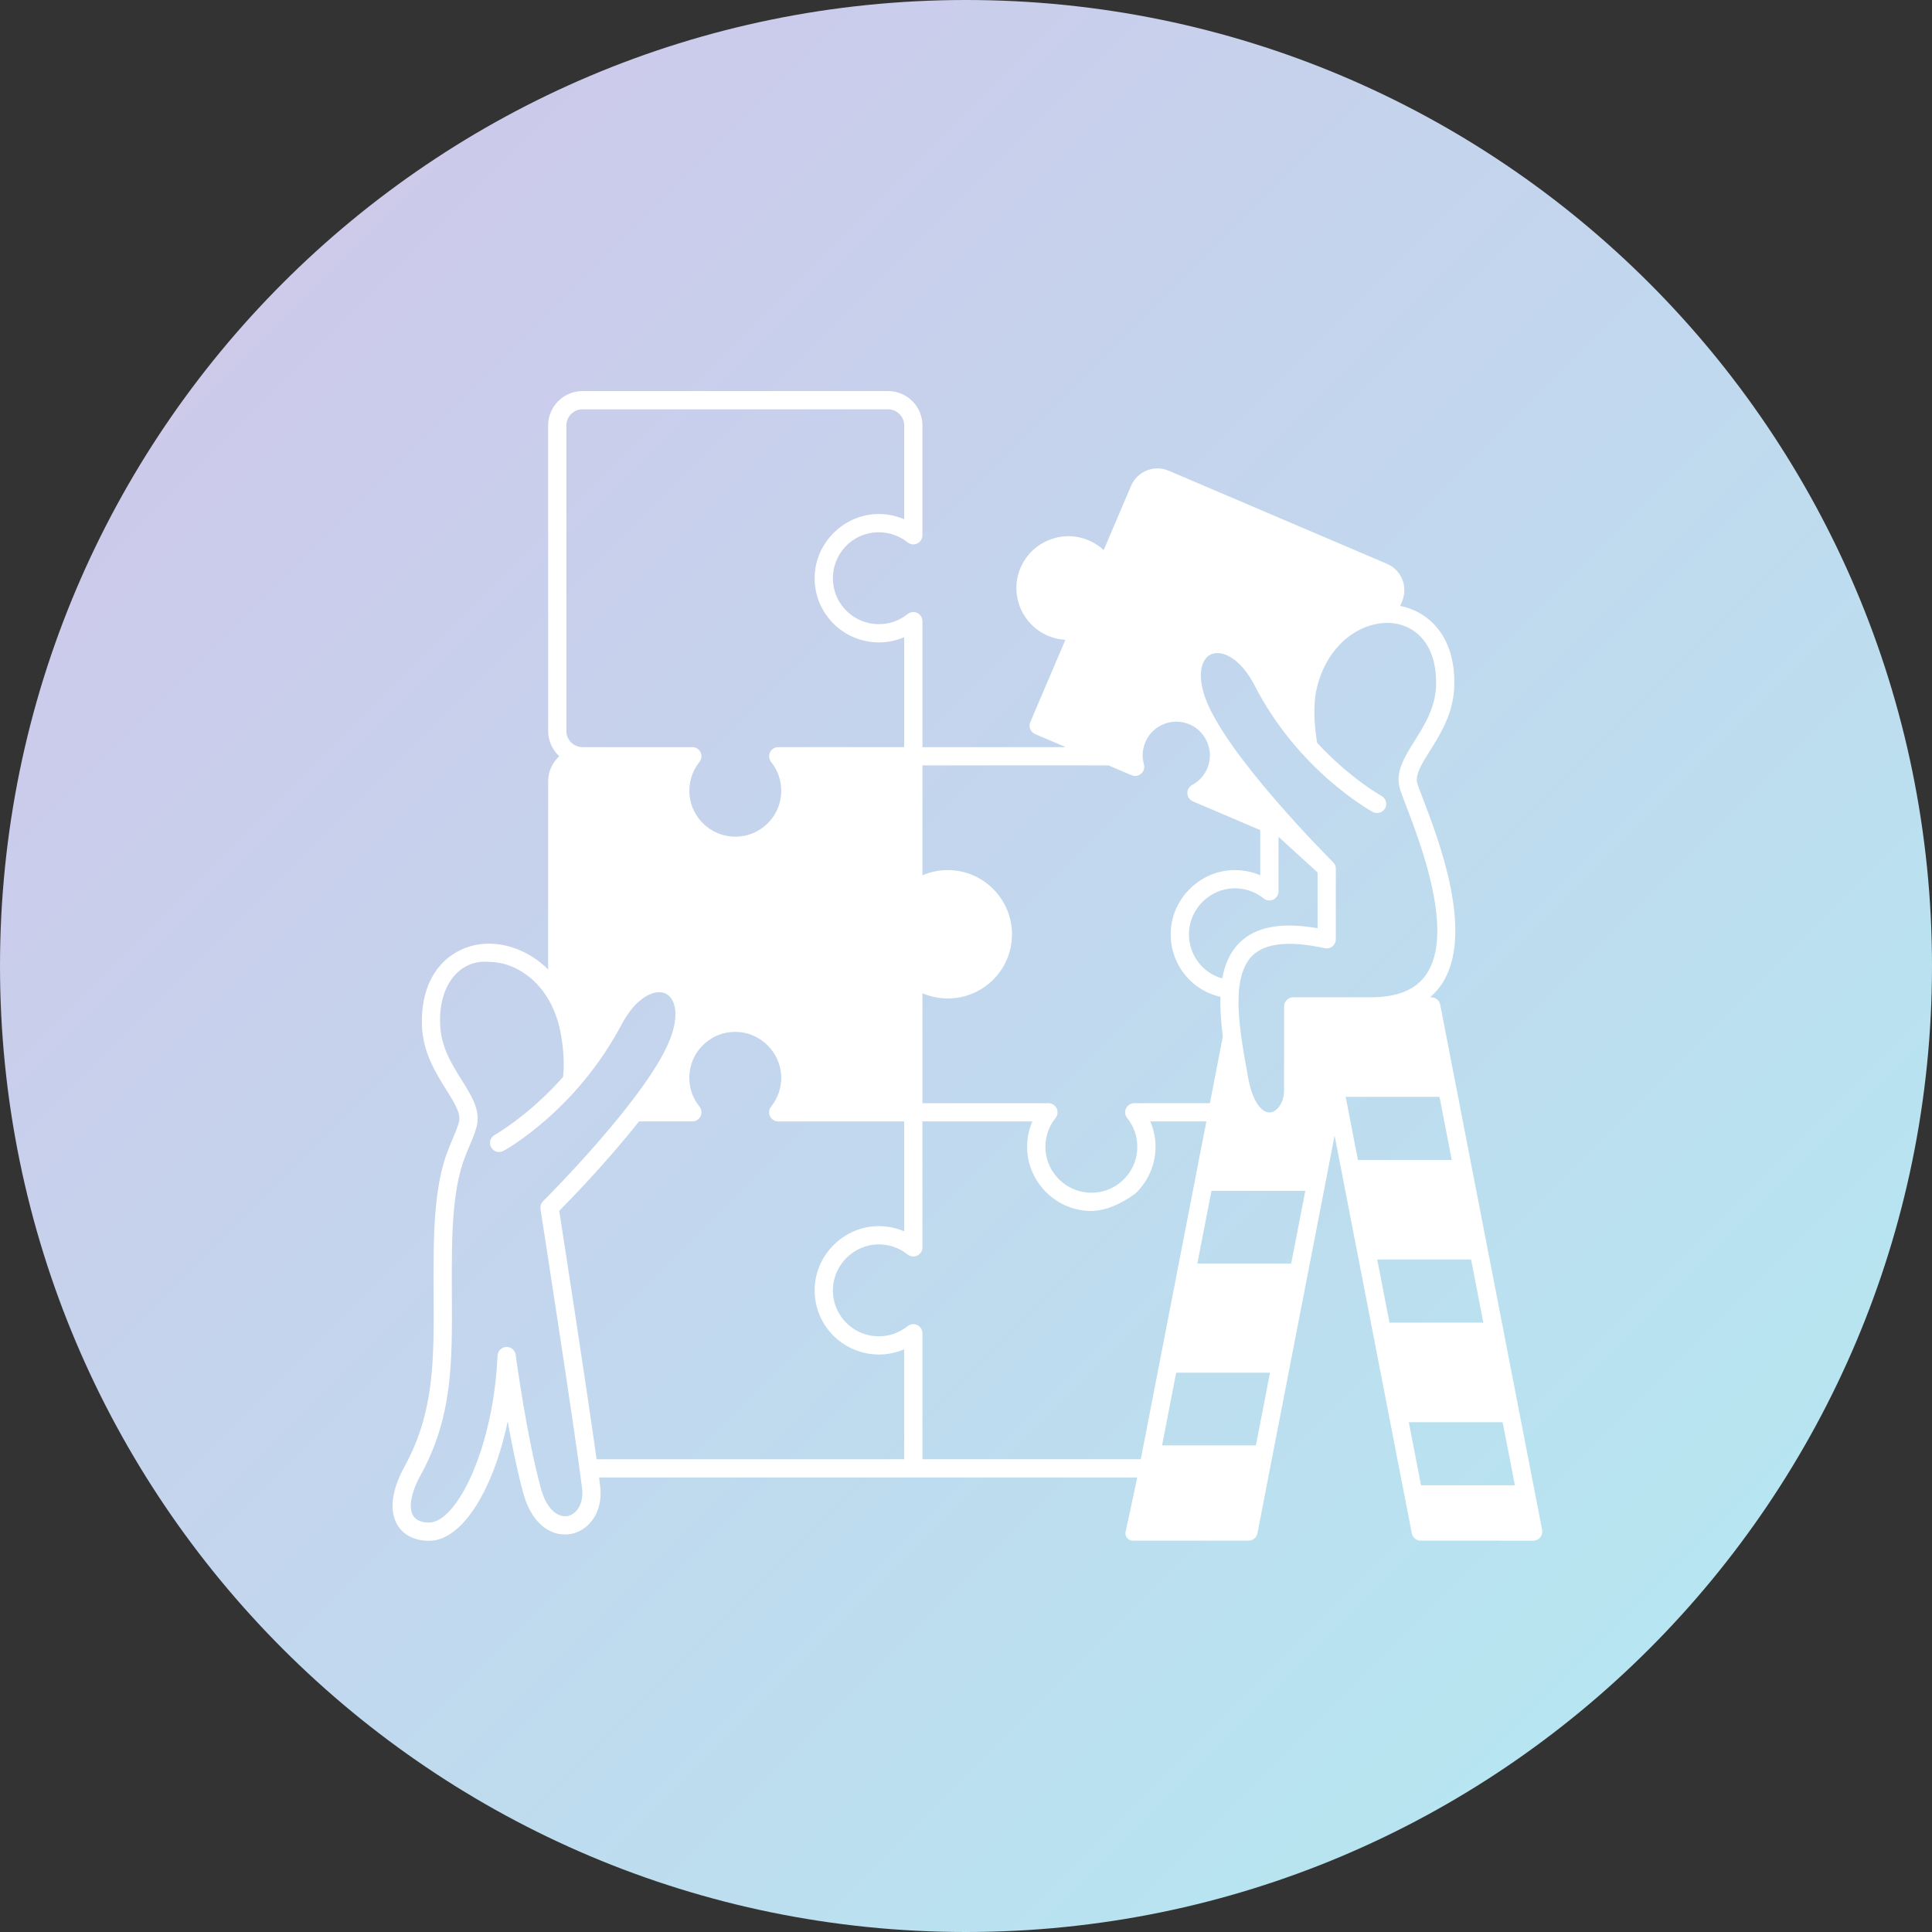
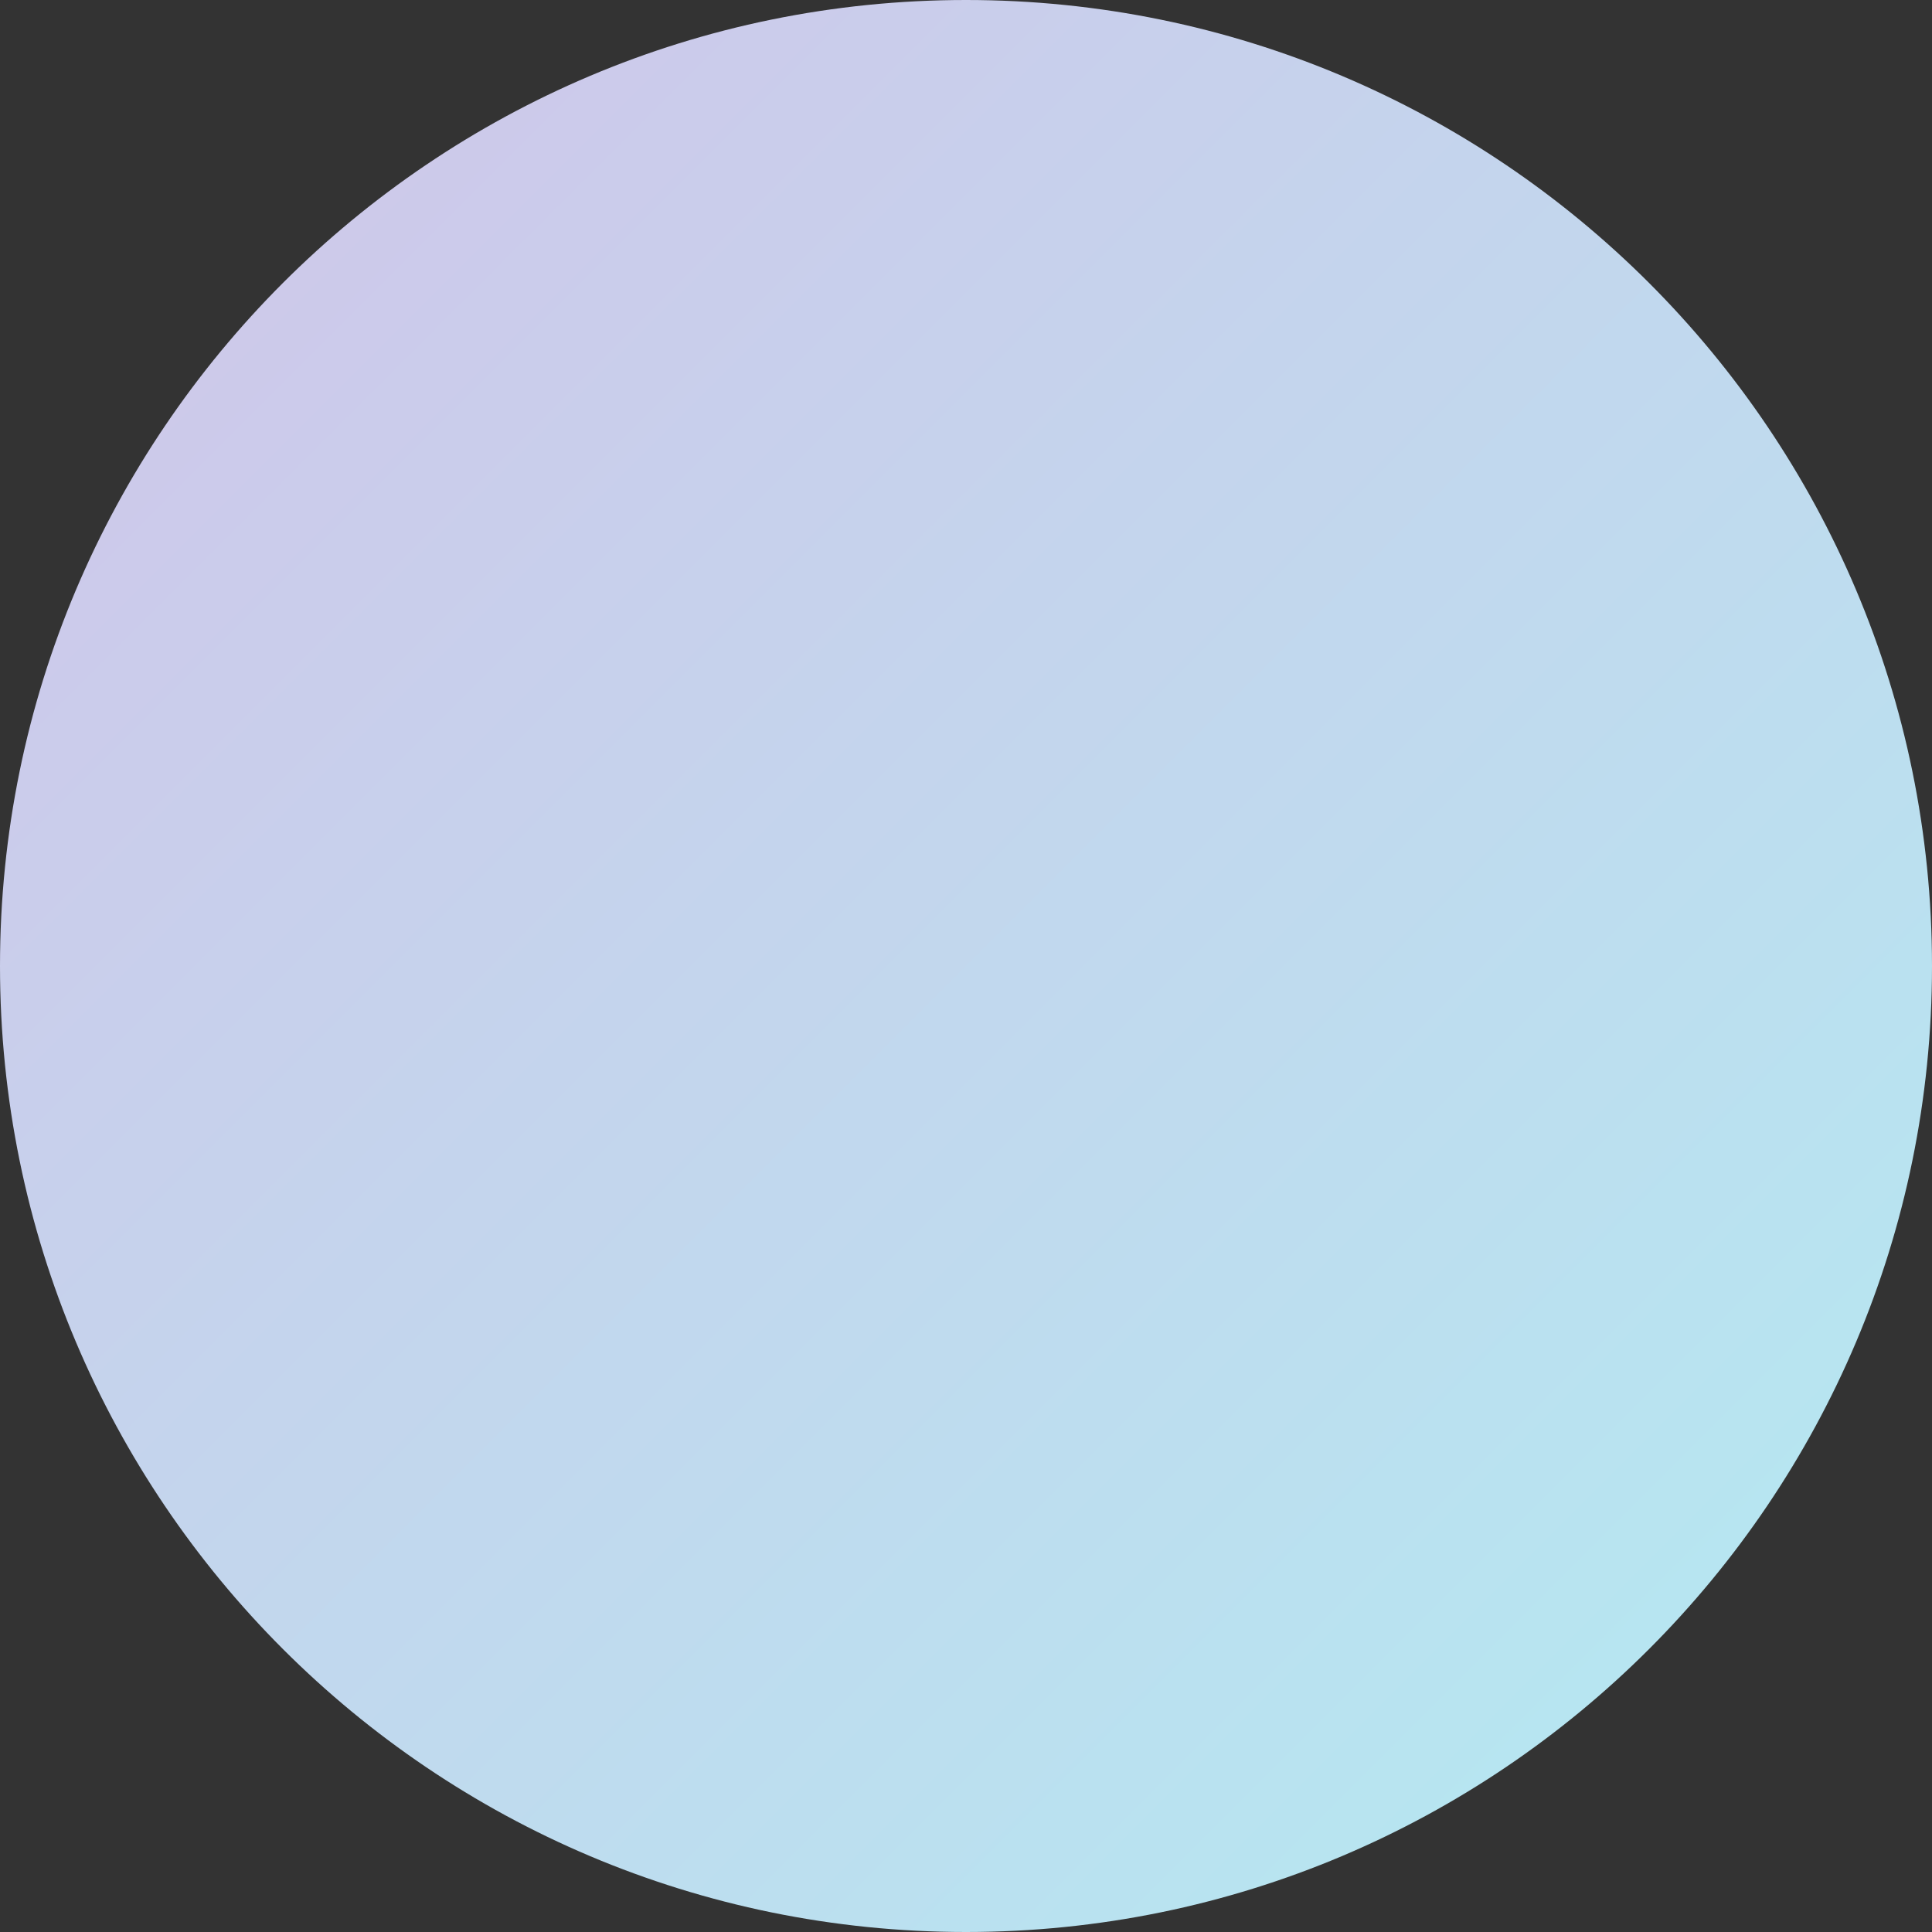
<svg xmlns="http://www.w3.org/2000/svg" width="1080" viewBox="0 0 810 810" height="1080" preserveAspectRatio="xMidYMid meet">
  <rect x="0" y="0" width="810" height="810" fill="#333333" stroke="none" />
  <defs>
    <clipPath id="d2b4a4cd8b">
      <path d="M 405 0 C 181.324 0 0 181.324 0 405 C 0 628.676 181.324 810 405 810 C 628.676 810 810 628.676 810 405 C 810 181.324 628.676 0 405 0 Z M 405 0 " clip-rule="nonzero" />
    </clipPath>
    <linearGradient x1="0" gradientTransform="matrix(3.164, 0, 0, 3.164, 0, 0)" y1="0" x2="256" gradientUnits="userSpaceOnUse" y2="256" id="d525ca8622">
      <stop stop-opacity="1" stop-color="rgb(81.999%, 76.9%, 91.399%)" offset="0" />
      <stop stop-opacity="1" stop-color="rgb(81.903%, 77.019%, 91.426%)" offset="0.016" />
      <stop stop-opacity="1" stop-color="rgb(81.712%, 77.257%, 91.481%)" offset="0.031" />
      <stop stop-opacity="1" stop-color="rgb(81.522%, 77.496%, 91.536%)" offset="0.047" />
      <stop stop-opacity="1" stop-color="rgb(81.331%, 77.736%, 91.591%)" offset="0.062" />
      <stop stop-opacity="1" stop-color="rgb(81.14%, 77.974%, 91.646%)" offset="0.078" />
      <stop stop-opacity="1" stop-color="rgb(80.949%, 78.214%, 91.699%)" offset="0.094" />
      <stop stop-opacity="1" stop-color="rgb(80.76%, 78.453%, 91.754%)" offset="0.109" />
      <stop stop-opacity="1" stop-color="rgb(80.569%, 78.691%, 91.809%)" offset="0.125" />
      <stop stop-opacity="1" stop-color="rgb(80.379%, 78.931%, 91.864%)" offset="0.141" />
      <stop stop-opacity="1" stop-color="rgb(80.188%, 79.17%, 91.919%)" offset="0.156" />
      <stop stop-opacity="1" stop-color="rgb(79.997%, 79.408%, 91.974%)" offset="0.172" />
      <stop stop-opacity="1" stop-color="rgb(79.807%, 79.648%, 92.027%)" offset="0.188" />
      <stop stop-opacity="1" stop-color="rgb(79.616%, 79.887%, 92.082%)" offset="0.203" />
      <stop stop-opacity="1" stop-color="rgb(79.425%, 80.125%, 92.137%)" offset="0.219" />
      <stop stop-opacity="1" stop-color="rgb(79.234%, 80.365%, 92.192%)" offset="0.234" />
      <stop stop-opacity="1" stop-color="rgb(79.044%, 80.605%, 92.247%)" offset="0.25" />
      <stop stop-opacity="1" stop-color="rgb(78.853%, 80.843%, 92.302%)" offset="0.266" />
      <stop stop-opacity="1" stop-color="rgb(78.662%, 81.082%, 92.357%)" offset="0.281" />
      <stop stop-opacity="1" stop-color="rgb(78.471%, 81.322%, 92.41%)" offset="0.297" />
      <stop stop-opacity="1" stop-color="rgb(78.281%, 81.56%, 92.465%)" offset="0.312" />
      <stop stop-opacity="1" stop-color="rgb(78.091%, 81.799%, 92.52%)" offset="0.328" />
      <stop stop-opacity="1" stop-color="rgb(77.901%, 82.039%, 92.575%)" offset="0.344" />
      <stop stop-opacity="1" stop-color="rgb(77.71%, 82.277%, 92.63%)" offset="0.359" />
      <stop stop-opacity="1" stop-color="rgb(77.519%, 82.516%, 92.685%)" offset="0.375" />
      <stop stop-opacity="1" stop-color="rgb(77.328%, 82.756%, 92.738%)" offset="0.391" />
      <stop stop-opacity="1" stop-color="rgb(77.138%, 82.994%, 92.793%)" offset="0.406" />
      <stop stop-opacity="1" stop-color="rgb(76.947%, 83.234%, 92.848%)" offset="0.422" />
      <stop stop-opacity="1" stop-color="rgb(76.756%, 83.473%, 92.903%)" offset="0.438" />
      <stop stop-opacity="1" stop-color="rgb(76.566%, 83.711%, 92.958%)" offset="0.453" />
      <stop stop-opacity="1" stop-color="rgb(76.375%, 83.951%, 93.013%)" offset="0.469" />
      <stop stop-opacity="1" stop-color="rgb(76.184%, 84.19%, 93.066%)" offset="0.484" />
      <stop stop-opacity="1" stop-color="rgb(75.993%, 84.43%, 93.121%)" offset="0.5" />
      <stop stop-opacity="1" stop-color="rgb(75.803%, 84.668%, 93.176%)" offset="0.5" />
      <stop stop-opacity="1" stop-color="rgb(75.708%, 84.789%, 93.204%)" offset="0.516" />
      <stop stop-opacity="1" stop-color="rgb(75.612%, 84.908%, 93.231%)" offset="0.531" />
      <stop stop-opacity="1" stop-color="rgb(75.423%, 85.147%, 93.286%)" offset="0.547" />
      <stop stop-opacity="1" stop-color="rgb(75.232%, 85.385%, 93.341%)" offset="0.562" />
      <stop stop-opacity="1" stop-color="rgb(75.041%, 85.625%, 93.394%)" offset="0.578" />
      <stop stop-opacity="1" stop-color="rgb(74.85%, 85.864%, 93.449%)" offset="0.594" />
      <stop stop-opacity="1" stop-color="rgb(74.66%, 86.102%, 93.504%)" offset="0.609" />
      <stop stop-opacity="1" stop-color="rgb(74.469%, 86.342%, 93.559%)" offset="0.625" />
      <stop stop-opacity="1" stop-color="rgb(74.278%, 86.581%, 93.614%)" offset="0.641" />
      <stop stop-opacity="1" stop-color="rgb(74.088%, 86.819%, 93.669%)" offset="0.656" />
      <stop stop-opacity="1" stop-color="rgb(73.897%, 87.059%, 93.724%)" offset="0.672" />
      <stop stop-opacity="1" stop-color="rgb(73.706%, 87.299%, 93.777%)" offset="0.688" />
      <stop stop-opacity="1" stop-color="rgb(73.515%, 87.537%, 93.832%)" offset="0.703" />
      <stop stop-opacity="1" stop-color="rgb(73.325%, 87.776%, 93.887%)" offset="0.719" />
      <stop stop-opacity="1" stop-color="rgb(73.134%, 88.016%, 93.942%)" offset="0.734" />
      <stop stop-opacity="1" stop-color="rgb(72.943%, 88.254%, 93.997%)" offset="0.75" />
      <stop stop-opacity="1" stop-color="rgb(72.754%, 88.493%, 94.052%)" offset="0.766" />
      <stop stop-opacity="1" stop-color="rgb(72.563%, 88.733%, 94.106%)" offset="0.781" />
      <stop stop-opacity="1" stop-color="rgb(72.372%, 88.971%, 94.16%)" offset="0.797" />
      <stop stop-opacity="1" stop-color="rgb(72.182%, 89.211%, 94.215%)" offset="0.812" />
      <stop stop-opacity="1" stop-color="rgb(71.991%, 89.45%, 94.27%)" offset="0.828" />
      <stop stop-opacity="1" stop-color="rgb(71.8%, 89.688%, 94.325%)" offset="0.844" />
      <stop stop-opacity="1" stop-color="rgb(71.609%, 89.928%, 94.38%)" offset="0.859" />
      <stop stop-opacity="1" stop-color="rgb(71.419%, 90.167%, 94.434%)" offset="0.875" />
      <stop stop-opacity="1" stop-color="rgb(71.228%, 90.405%, 94.489%)" offset="0.891" />
      <stop stop-opacity="1" stop-color="rgb(71.037%, 90.645%, 94.543%)" offset="0.906" />
      <stop stop-opacity="1" stop-color="rgb(70.847%, 90.884%, 94.598%)" offset="0.922" />
      <stop stop-opacity="1" stop-color="rgb(70.656%, 91.122%, 94.653%)" offset="0.938" />
      <stop stop-opacity="1" stop-color="rgb(70.465%, 91.362%, 94.708%)" offset="0.953" />
      <stop stop-opacity="1" stop-color="rgb(70.274%, 91.602%, 94.762%)" offset="0.969" />
      <stop stop-opacity="1" stop-color="rgb(70.085%, 91.84%, 94.817%)" offset="0.984" />
      <stop stop-opacity="1" stop-color="rgb(69.894%, 92.079%, 94.872%)" offset="1" />
    </linearGradient>
    <clipPath id="38ae453898">
-       <path d="M 164 163.957 L 646.801 163.957 L 646.801 646 L 164 646 Z M 164 163.957 " clip-rule="nonzero" />
-     </clipPath>
+       </clipPath>
  </defs>
  <g clip-path="url(#d2b4a4cd8b)">
    <rect x="-81" fill="url(#d525ca8622)" width="972" y="-81" height="972" />
  </g>
  <g clip-path="url(#38ae453898)">
    <path fill="#ffffff" d="M 646.539 641.383 L 603.816 421.215 C 603.465 419.418 601.891 418.121 600.059 418.121 L 599.531 418.121 C 601.32 416.598 602.902 414.863 604.254 412.891 C 618.551 392.086 603.168 352.035 596.598 334.934 C 595.441 331.926 594.531 329.551 594.207 328.391 C 593.207 324.824 596 320.371 599.539 314.727 C 603.934 307.715 609.402 298.992 609.715 287.613 C 610.312 266.094 598.289 256.234 587.039 254.027 L 587.715 252.449 C 588.84 249.805 589.129 246.84 588.316 244.086 C 587.281 240.566 584.801 237.793 581.48 236.375 L 490 197.355 C 487.039 196.094 483.77 196.062 480.785 197.262 C 477.801 198.461 475.465 200.75 474.199 203.707 L 462.719 230.629 C 460.383 228.453 457.574 226.805 454.441 225.805 C 444.379 222.598 433.211 227.305 428.465 236.758 C 425.734 242.199 425.379 248.332 427.465 254.027 C 429.523 259.641 433.855 264.207 439.355 266.555 C 441.684 267.547 444.164 268.117 446.668 268.258 L 431.957 302.746 C 431.129 304.688 432.031 306.938 433.977 307.766 L 446.797 313.234 L 386.738 313.234 L 386.738 260.543 C 386.738 259.492 386.371 258.449 385.621 257.719 C 384.164 256.301 381.992 256.266 380.52 257.449 C 376.953 260.312 372.625 261.785 368.023 261.684 C 363.348 261.582 358.809 259.758 355.383 256.57 C 351.051 252.543 348.859 246.992 349.238 241.133 C 349.758 233.109 355.324 226.102 363.062 223.91 C 369.199 222.172 375.621 223.512 380.426 227.324 C 381.176 227.918 382.098 228.301 383.055 228.246 C 385.223 228.129 386.738 226.391 386.738 224.418 L 386.738 178.367 C 386.738 170.422 380.277 163.957 372.332 163.957 L 244.219 163.957 C 236.262 163.957 229.812 170.41 229.812 178.363 L 229.812 306.48 C 229.812 310.664 231.617 314.426 234.477 317.059 C 231.617 319.695 229.812 323.457 229.812 327.641 L 229.812 406.438 C 221.551 398.254 210.887 394.727 201.551 395.832 C 189.785 397.23 176.266 406.945 176.898 429.738 C 177.211 441.113 182.68 449.84 187.078 456.852 C 190.613 462.492 193.406 466.945 192.406 470.512 C 191.73 472.934 190.836 475.012 189.809 477.418 C 186.453 485.242 182.285 494.977 181.84 523.848 C 181.738 530.574 181.77 536.922 181.801 543.059 C 181.941 570.516 182.055 592.203 169.605 614.844 C 164.176 624.715 163.109 633.398 166.594 639.293 C 169.145 643.609 173.871 645.984 179.898 645.984 C 193.711 645.984 206.785 624.855 212.859 595.922 C 214.609 605.684 216.824 616.59 219.348 625.883 C 223.371 640.707 232.711 644.43 239.48 643.098 C 246.559 641.715 253.004 634.363 251.617 622.992 C 251.492 621.945 251.34 620.754 251.164 619.438 L 476.801 619.438 L 472 641.852 C 471.336 643.863 472.832 645.934 474.953 645.934 L 523.434 645.934 C 525.266 645.934 526.84 644.637 527.188 642.836 L 559.539 476.121 L 591.895 642.836 C 592.25 644.664 593.852 645.934 595.645 645.934 L 642.676 645.938 C 643.363 645.938 644.051 645.797 644.648 645.461 C 646.141 644.609 646.848 642.957 646.539 641.383 Z M 584.16 261.309 C 593.137 262.375 602.555 269.789 602.07 287.406 C 601.812 296.695 597.16 304.117 593.055 310.664 C 588.879 317.332 584.93 323.629 586.84 330.453 C 587.262 331.957 588.184 334.355 589.457 337.676 C 595.594 353.652 609.965 391.074 597.949 408.562 C 593.531 414.992 585.887 418.121 574.578 418.121 L 552.973 418.121 C 552.969 418.121 552.965 418.121 552.961 418.121 L 542.188 418.121 C 540.074 418.121 538.363 419.832 538.363 421.945 L 538.363 457.039 C 538.363 462.484 535.336 466.133 532.527 466.391 C 529.34 466.699 525.25 462.418 523.367 452.223 C 522.27 446.27 521.129 440.082 520.328 434.078 C 520.316 433.992 520.312 433.898 520.293 433.812 C 518.453 419.887 518.473 407.02 525.16 400.562 C 530.59 395.324 540.762 394.309 555.398 397.547 C 556.535 397.797 557.715 397.52 558.621 396.793 C 559.523 396.07 560.051 394.973 560.051 393.812 L 560.051 364.195 C 560.051 363.176 559.645 362.199 558.918 361.48 C 558.461 361.027 513.219 315.98 505.09 291.949 C 501.719 281.98 504.043 275.898 507.84 274.293 C 512.52 272.312 520.258 276.184 526.012 287.395 C 544.293 323.02 574.254 339.707 575.52 340.398 C 577.375 341.414 579.699 340.73 580.711 338.879 C 581.727 337.027 581.047 334.703 579.191 333.688 C 579 333.582 565.965 326.312 552.203 311.434 C 551.148 305.113 550.469 296.059 551.812 289.719 C 556.137 269.285 571.719 259.836 584.16 261.309 Z M 536.016 350.84 L 552.398 365.781 L 552.398 389.156 C 537.34 386.539 526.66 388.48 519.848 395.059 C 515.785 398.977 513.52 404.211 512.438 410.227 C 503.855 407.812 497.938 399.746 498.512 390.465 C 499.109 380.816 507.148 372.902 516.812 372.453 C 521.523 372.234 526.141 373.73 529.797 376.672 C 530.945 377.594 532.52 377.777 533.844 377.141 C 535.176 376.504 536.016 375.16 536.016 373.688 Z M 386.738 320.887 L 464.734 320.887 L 474.414 325.012 C 475.77 325.594 477.336 325.34 478.438 324.367 C 479.543 323.398 479.996 321.879 479.598 320.461 C 478.723 317.34 478.934 314.113 480.207 311.125 C 481.75 307.512 484.633 304.773 488.328 303.418 C 492.02 302.066 495.996 302.297 499.531 304.07 C 505.852 307.242 508.871 314.926 506.398 321.559 C 505.191 324.797 502.859 327.473 499.832 329.09 C 498.531 329.785 497.746 331.16 497.812 332.633 C 497.875 334.102 498.777 335.406 500.133 335.984 L 528.367 348.027 L 528.367 366.969 C 524.648 365.371 520.59 364.625 516.457 364.812 C 502.949 365.445 491.715 376.504 490.879 389.992 C 490.047 403.426 498.957 415.043 511.672 417.93 C 511.5 423.191 511.938 428.816 512.68 434.551 L 507.254 462.512 L 475.559 462.512 C 474.086 462.512 472.742 463.355 472.109 464.684 C 471.473 466.012 471.652 467.586 472.574 468.734 C 475.352 472.188 476.82 476.355 476.82 480.789 C 476.82 486.164 474.66 491.152 470.742 494.832 C 466.828 498.512 461.707 500.352 456.312 500.016 C 446.973 499.434 439.262 491.98 438.379 482.68 C 437.898 477.617 439.375 472.664 442.535 468.734 C 443.457 467.586 443.637 466.012 443.004 464.684 C 442.367 463.355 441.023 462.512 439.555 462.512 L 386.742 462.516 L 386.738 416.422 C 390.078 417.855 393.699 418.617 397.367 418.617 C 404.766 418.617 411.918 415.523 416.984 410.129 C 422.125 404.656 424.699 397.504 424.23 389.984 C 423.414 376.922 412.992 366.141 399.98 364.91 C 395.387 364.473 390.859 365.195 386.738 366.965 Z M 237.461 178.363 C 237.461 174.641 240.492 171.609 244.219 171.609 L 372.332 171.609 C 376.059 171.609 379.09 174.641 379.09 178.363 L 379.09 217.691 C 375.367 216.094 371.305 215.348 367.176 215.535 C 353.668 216.168 342.434 227.227 341.598 240.715 C 341.133 248.23 343.707 255.383 348.848 260.852 C 353.914 266.246 361.062 269.336 368.461 269.336 C 372.129 269.336 375.754 268.578 379.09 267.145 L 379.09 313.234 L 326.277 313.234 C 324.805 313.234 323.465 314.078 322.828 315.406 C 322.191 316.734 322.375 318.309 323.297 319.457 C 326.074 322.91 327.539 327.078 327.539 331.512 C 327.539 336.887 325.383 341.871 321.465 345.555 C 317.551 349.234 312.43 351.074 307.035 350.738 C 297.691 350.156 289.984 342.703 289.102 333.402 C 288.617 328.34 290.094 323.387 293.254 319.457 C 294.176 318.309 294.359 316.734 293.723 315.406 C 293.086 314.078 291.746 313.234 290.273 313.234 L 244.219 313.234 C 240.492 313.234 237.465 310.203 237.465 306.48 L 237.465 178.363 Z M 238.012 635.594 C 234.453 636.285 229.375 633.633 226.73 623.883 C 220.664 601.535 216.254 568.375 216.211 568.043 C 215.953 566.078 214.238 564.625 212.25 564.723 C 210.27 564.809 208.684 566.395 208.598 568.379 C 206.906 607.129 191.516 638.336 179.895 638.336 C 177.625 638.336 174.613 637.828 173.18 635.402 C 171.184 632.027 172.355 625.723 176.309 618.531 C 189.715 594.152 189.598 571.586 189.449 543.02 C 189.422 536.922 189.387 530.617 189.488 523.969 C 189.91 496.605 193.75 487.641 196.84 480.434 C 197.93 477.887 198.957 475.484 199.773 472.578 C 201.684 465.75 197.738 459.453 193.559 452.789 C 189.453 446.238 184.801 438.816 184.543 429.527 C 183.758 412.598 193.148 402.086 205.016 403.281 C 216.961 403.281 230.77 412.789 234.805 431.84 C 236.262 438.742 236.738 446.461 236.051 451.535 C 221.574 467.859 207.613 475.707 207.418 475.812 C 205.562 476.832 204.887 479.156 205.906 481.008 C 206.922 482.859 209.246 483.535 211.102 482.52 C 212.34 481.84 241.629 465.453 260.578 429.559 C 266.5 418.348 274.293 414.496 278.914 416.488 C 282.633 418.086 284.883 424.145 281.523 434.074 C 273.395 458.102 228.152 503.152 227.695 503.605 C 226.828 504.469 226.422 505.695 226.609 506.91 C 226.754 507.844 241.219 600.906 244.023 623.922 C 244.844 630.652 241.617 634.887 238.012 635.594 Z M 379.09 611.789 L 250.125 611.789 C 245.922 581.652 236.285 519.371 234.465 507.648 C 239.176 502.898 254.516 487.125 267.918 470.164 L 290.266 470.164 C 291.738 470.164 293.082 469.32 293.715 467.992 C 294.352 466.664 294.172 465.09 293.25 463.941 C 290.477 460.492 289.008 456.324 289.008 451.887 C 289.008 446.512 291.168 441.527 295.086 437.844 C 299 434.168 304.117 432.328 309.512 432.66 C 319.16 433.258 327.066 441.297 327.52 450.961 C 327.738 455.676 326.238 460.285 323.301 463.945 C 322.379 465.094 322.195 466.668 322.832 467.992 C 323.469 469.32 324.809 470.164 326.281 470.164 L 379.09 470.164 L 379.09 516.246 C 375.371 514.648 371.309 513.898 367.18 514.09 C 353.672 514.719 342.434 525.777 341.598 539.266 C 341.133 546.785 343.707 553.938 348.844 559.406 C 353.914 564.797 361.062 567.891 368.461 567.891 C 372.129 567.891 375.75 567.133 379.09 565.703 Z M 386.738 611.789 L 386.742 558.984 C 386.742 557.512 385.895 556.168 384.57 555.535 C 383.242 554.898 381.668 555.078 380.52 556 C 377.07 558.773 372.898 560.242 368.465 560.242 C 363.09 560.242 358.102 558.082 354.422 554.164 C 350.742 550.254 348.902 545.129 349.234 539.738 C 349.836 530.094 357.871 522.184 367.535 521.73 C 372.266 521.516 376.863 523.012 380.52 525.949 C 381.668 526.871 383.242 527.055 384.57 526.418 C 385.898 525.781 386.742 524.441 386.742 522.969 L 386.738 470.164 L 432.82 470.164 C 431.047 474.281 430.328 478.812 430.762 483.406 C 431.996 496.414 442.777 506.84 455.84 507.652 C 463 508.23 470.652 504.402 475.984 500.406 C 481.375 495.34 484.469 488.188 484.469 480.789 C 484.469 477.125 483.711 473.5 482.277 470.164 L 505.77 470.164 L 478.285 611.789 Z M 526.547 605.988 L 487.203 605.988 L 493.117 575.512 L 532.461 575.512 Z M 541.344 529.73 L 502 529.73 L 507.918 499.254 L 547.258 499.254 Z M 564.18 459.867 L 603.523 459.867 L 608.656 486.316 L 569.312 486.316 Z M 577.414 528.066 L 616.758 528.066 L 621.891 554.512 L 582.547 554.512 Z M 590.648 596.262 L 629.992 596.262 L 635.125 622.707 L 595.781 622.707 Z M 590.648 596.262 " fill-opacity="1" fill-rule="nonzero" />
  </g>
</svg>